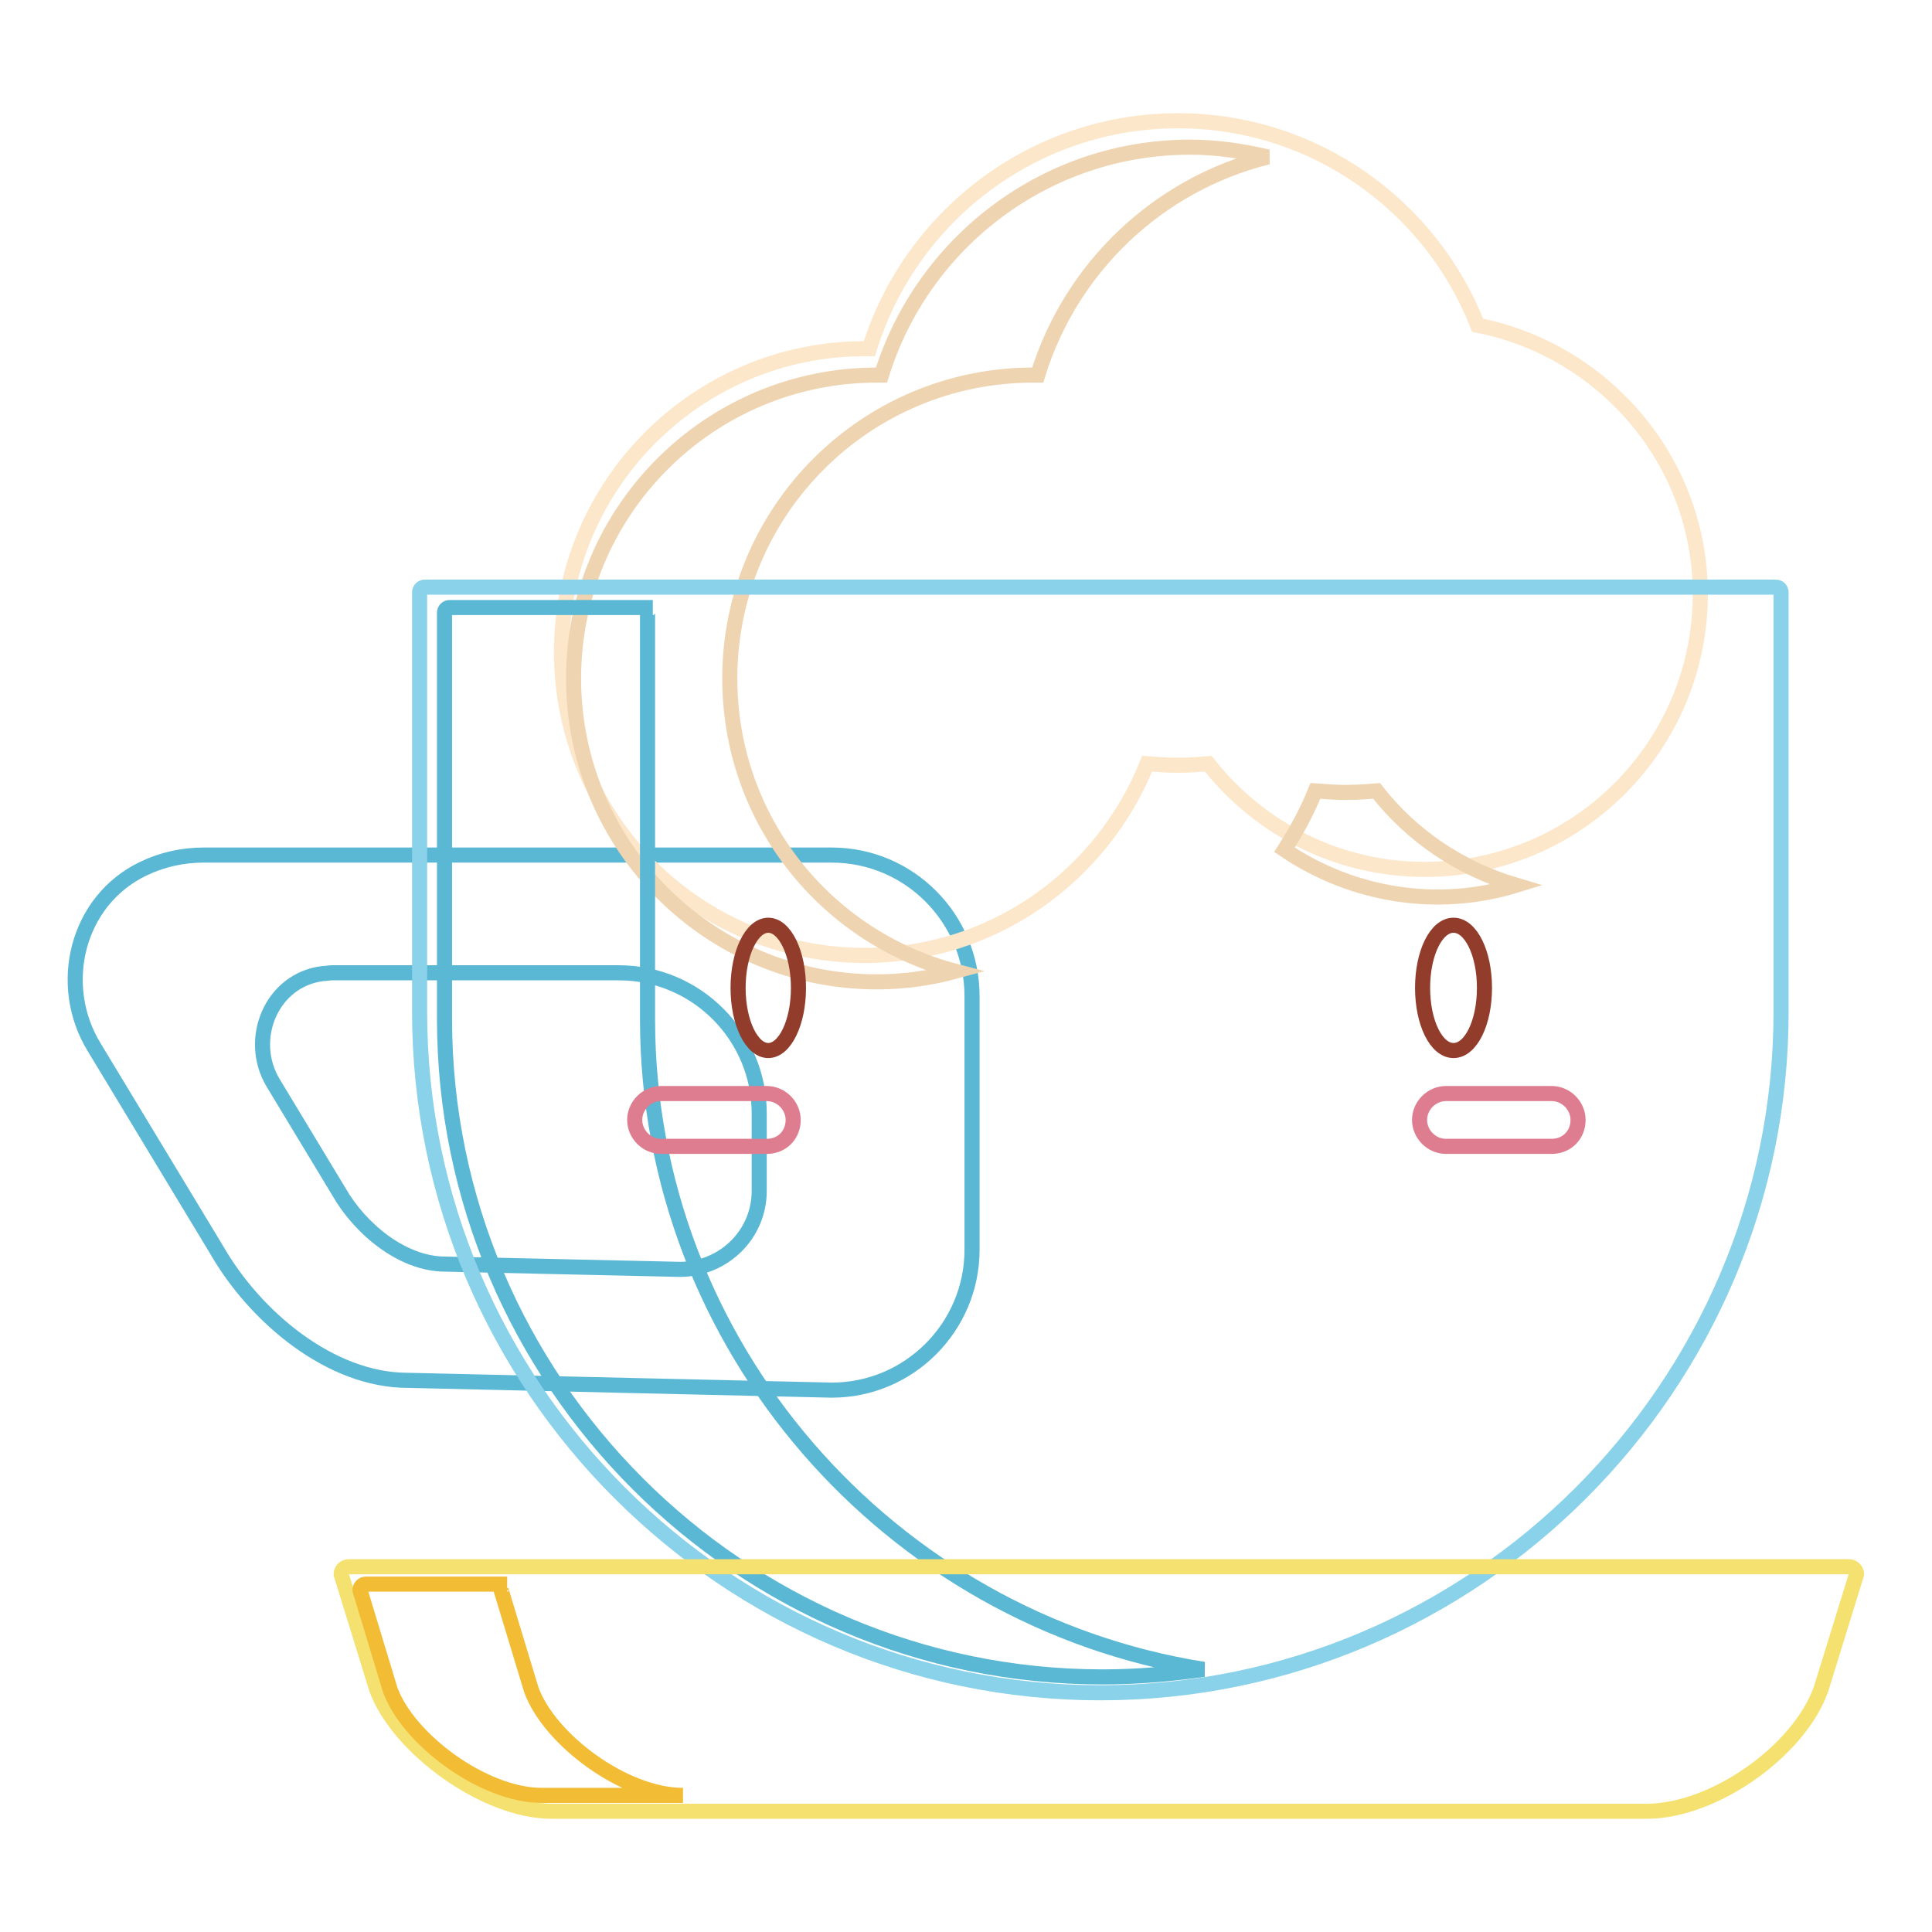
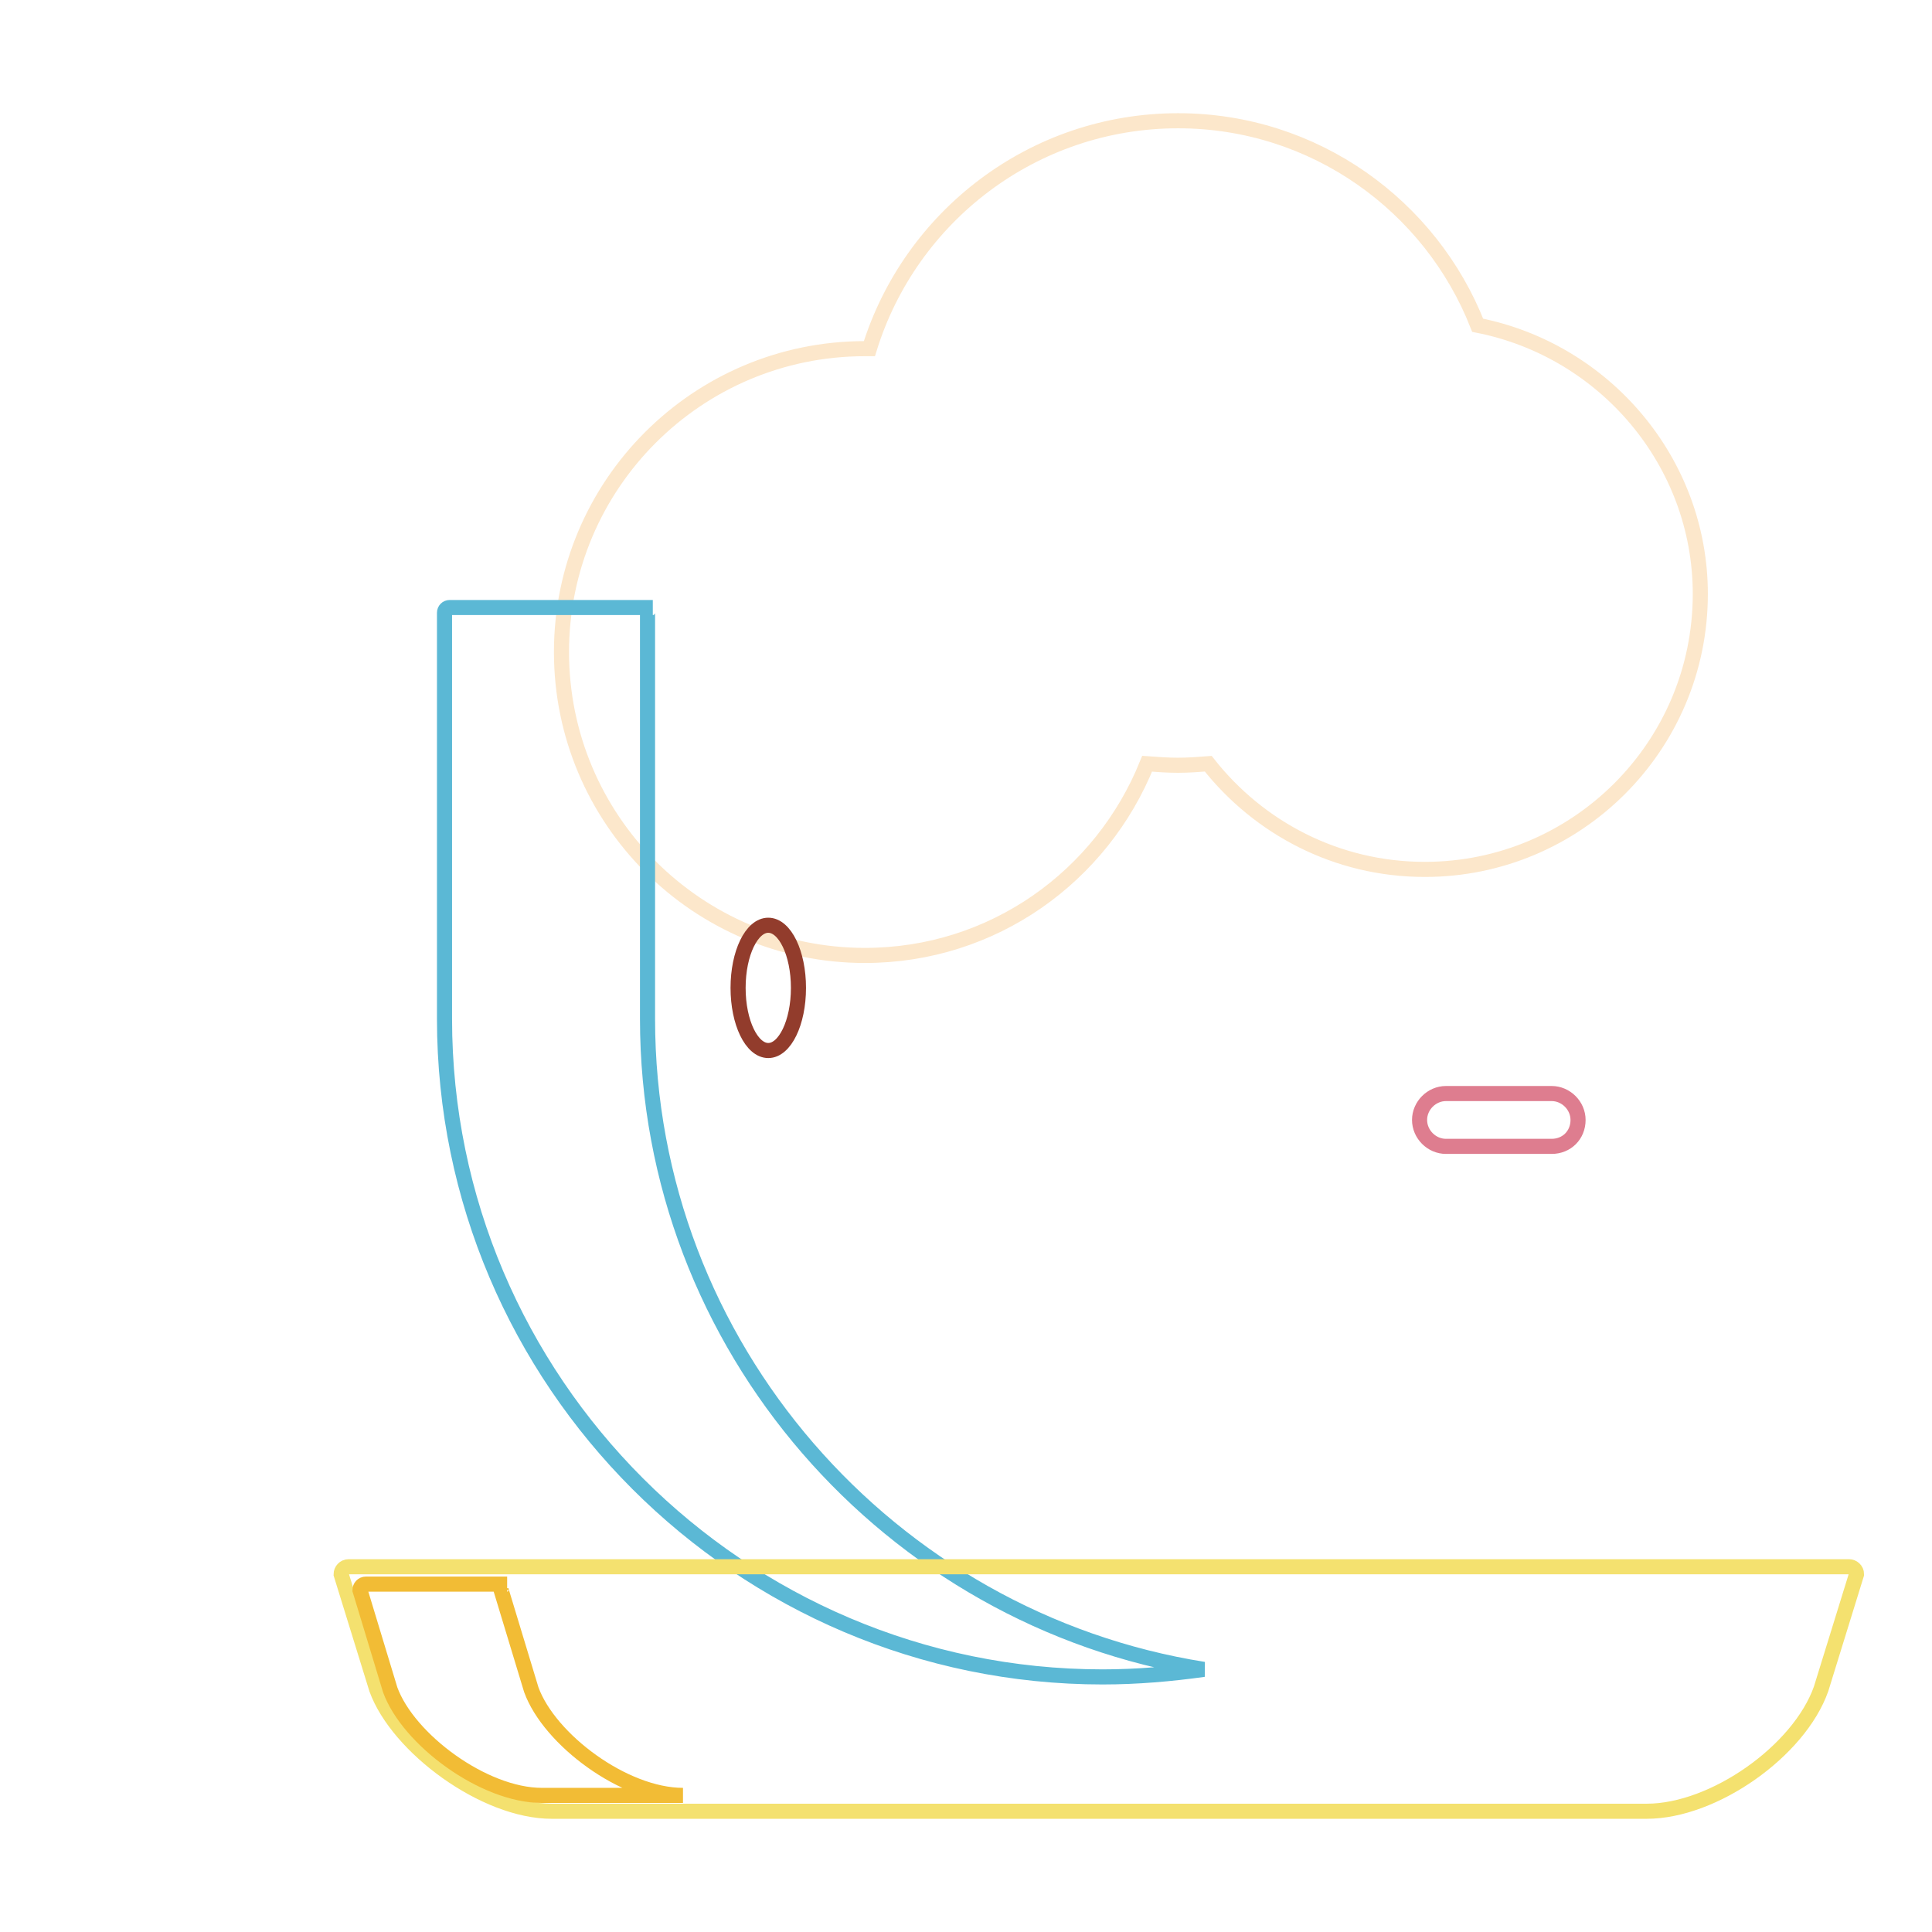
<svg xmlns="http://www.w3.org/2000/svg" version="1.1" x="0px" y="0px" viewBox="0 0 256 256" enable-background="new 0 0 256 256" xml:space="preserve">
  <g>
-     <path stroke-width="2" fill-opacity="0" stroke="#5bb8d5" d="M110.2,113.3H27c-2.8,0-5.5,0.6-8,1.8c-8.8,4.2-11.6,15.4-6.5,23.7l16.2,26.8c5.1,8.9,15.1,17.3,25.3,17.3 l56.2,1.3c10.3,0,18.6-8.4,18.6-18.6v-33.6C128.8,121.7,120.5,113.3,110.2,113.3z M100.6,157.8c0,5.7-4.6,10.3-10.4,10.4l-31.2-0.7 c-5.7,0-11.3-4.7-14.1-9.6l-8.7-14.4c-3.5-5.8-0.2-13.7,6.6-14.5c0.4,0,0.8-0.1,1.2-0.1h38c10.3,0,18.6,8.4,18.6,18.6V157.8z" />
    <path stroke-width="2" fill-opacity="0" stroke="#fce7cb" d="M195.8,43.1C189.6,27.3,174.2,16,156.1,16c-19.2,0-35.5,12.7-40.9,30.2c-0.2,0-0.4,0-0.6,0 c-22.2,0-40.2,18-40.2,40.2c0,22.2,18,40.2,40.2,40.2c17,0,31.4-10.5,37.4-25.4c1.4,0.1,2.7,0.2,4.1,0.2c1.3,0,2.7-0.1,4-0.2 c6.7,8.5,17,14,28.7,14c20.1,0,36.5-16.3,36.5-36.5C225.3,61.2,212.6,46.4,195.8,43.1L195.8,43.1z" />
-     <path stroke-width="2" fill-opacity="0" stroke="#efd4b1" d="M96.7,89.9c0-22.2,18-40.2,40.2-40.2c0.2,0,0.4,0,0.6,0c4.4-14.3,16-25.3,30.5-28.9 c-3.4-0.8-6.8-1.3-10.3-1.3c-19.2,0-35.5,12.7-40.9,30.2c-0.2,0-0.4,0-0.6,0c-22.2,0-40.2,18-40.2,40.2c0,22.2,18,40.2,40.2,40.2 c3.6,0,7.1-0.5,10.4-1.4C109.4,124.2,96.7,108.6,96.7,89.9z M182.4,104.8c-1.3,0.1-2.6,0.2-4,0.2c-1.4,0-2.8-0.1-4.1-0.2 c-1.1,2.7-2.5,5.3-4.1,7.8c9,6.1,20.3,7.9,30.7,4.7C193.5,115.1,187.1,110.8,182.4,104.8L182.4,104.8z" />
-     <path stroke-width="2" fill-opacity="0" stroke="#8ad1ea" d="M145.8,224.3c-49.6,0-90.2-40.6-90.2-90.2V78.5c0-0.4,0.3-0.7,0.7-0.7h179c0.4,0,0.7,0.3,0.7,0.7v55.6 C236,183.7,195.4,224.3,145.8,224.3z" />
    <path stroke-width="2" fill-opacity="0" stroke="#5bb8d5" d="M85.8,135V81.2c0-0.4,0.3-0.7,0.7-0.7H59.6c-0.4,0-0.7,0.3-0.7,0.7l0,0V135c0,48,39.2,87.2,87.2,87.2 c4.6,0,9.1-0.4,13.4-1C117.9,214.6,85.8,178.4,85.8,135z" />
    <path stroke-width="2" fill-opacity="0" stroke="#f4e16f" d="M218.2,240H73.1c-8.9,0-20.4-8.5-23.2-16.2l-4.7-15.2c0-0.5,0.4-1,1-1H245c0.5,0,1,0.4,1,1l-4.7,15.2 C238.4,232,227.1,240,218.2,240z" />
    <path stroke-width="2" fill-opacity="0" stroke="#f2bc35" d="M70.4,223.9l-4-13.2c0-0.5,0.4-0.8,0.8-0.8H48.5c-0.5,0-0.8,0.4-0.8,0.8l4,13.2c2.4,6.6,12.4,14,20.1,14 h18.7C82.7,237.9,72.8,230.5,70.4,223.9z" />
    <path stroke-width="2" fill-opacity="0" stroke="#923c2c" d="M97.8,130.9c0,4.6,1.8,8.3,4,8.3c2.2,0,4-3.7,4-8.3c0-4.6-1.8-8.3-4-8.3C99.6,122.6,97.8,126.3,97.8,130.9z " />
-     <path stroke-width="2" fill-opacity="0" stroke="#923c2c" d="M188.5,130.9c0,4.6,1.8,8.3,4.1,8.3s4.1-3.7,4.1-8.3c0-4.6-1.8-8.3-4.1-8.3S188.5,126.3,188.5,130.9 L188.5,130.9z" />
-     <path stroke-width="2" fill-opacity="0" stroke="#de7d8f" d="M101.6,151.9h-14c-1.9,0-3.5-1.6-3.5-3.5c0-1.9,1.6-3.5,3.5-3.5h14c1.9,0,3.5,1.6,3.5,3.5 C105.1,150.4,103.6,151.9,101.6,151.9z" />
    <path stroke-width="2" fill-opacity="0" stroke="#de7d8f" d="M205.6,151.9h-14c-1.9,0-3.5-1.6-3.5-3.5c0-1.9,1.6-3.5,3.5-3.5h14c1.9,0,3.5,1.6,3.5,3.5 C209.1,150.4,207.6,151.9,205.6,151.9z" />
  </g>
</svg>